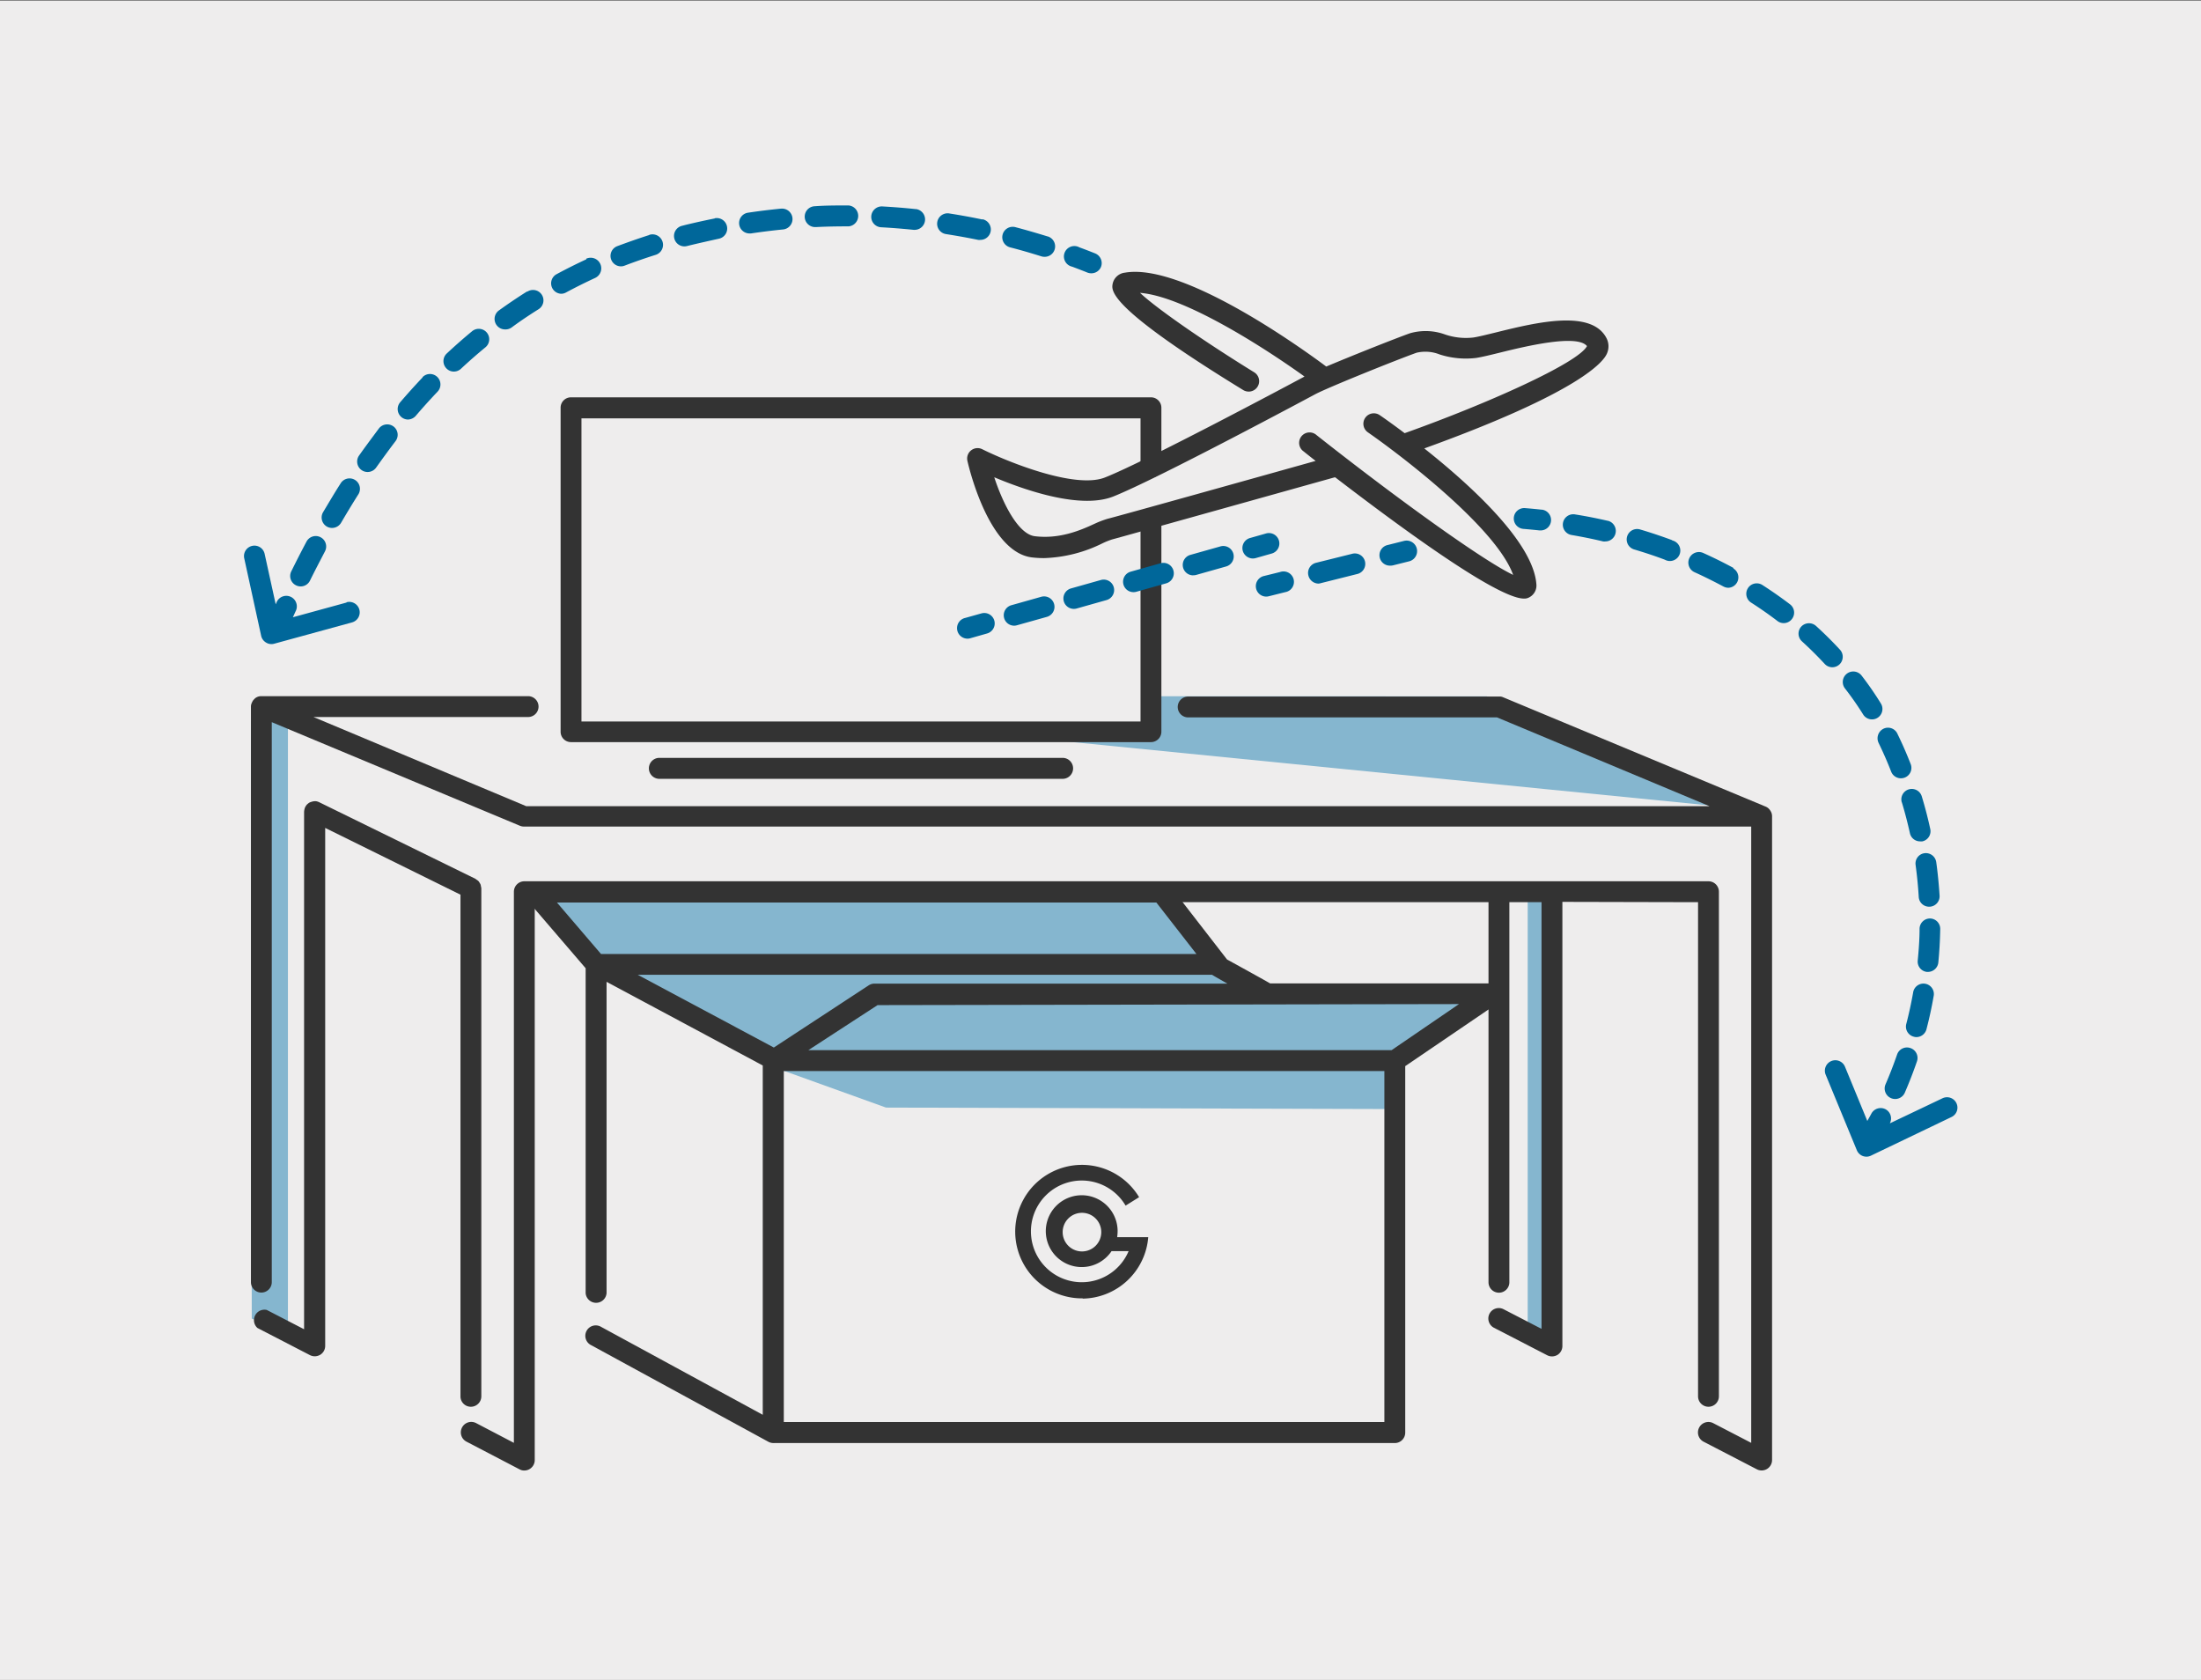
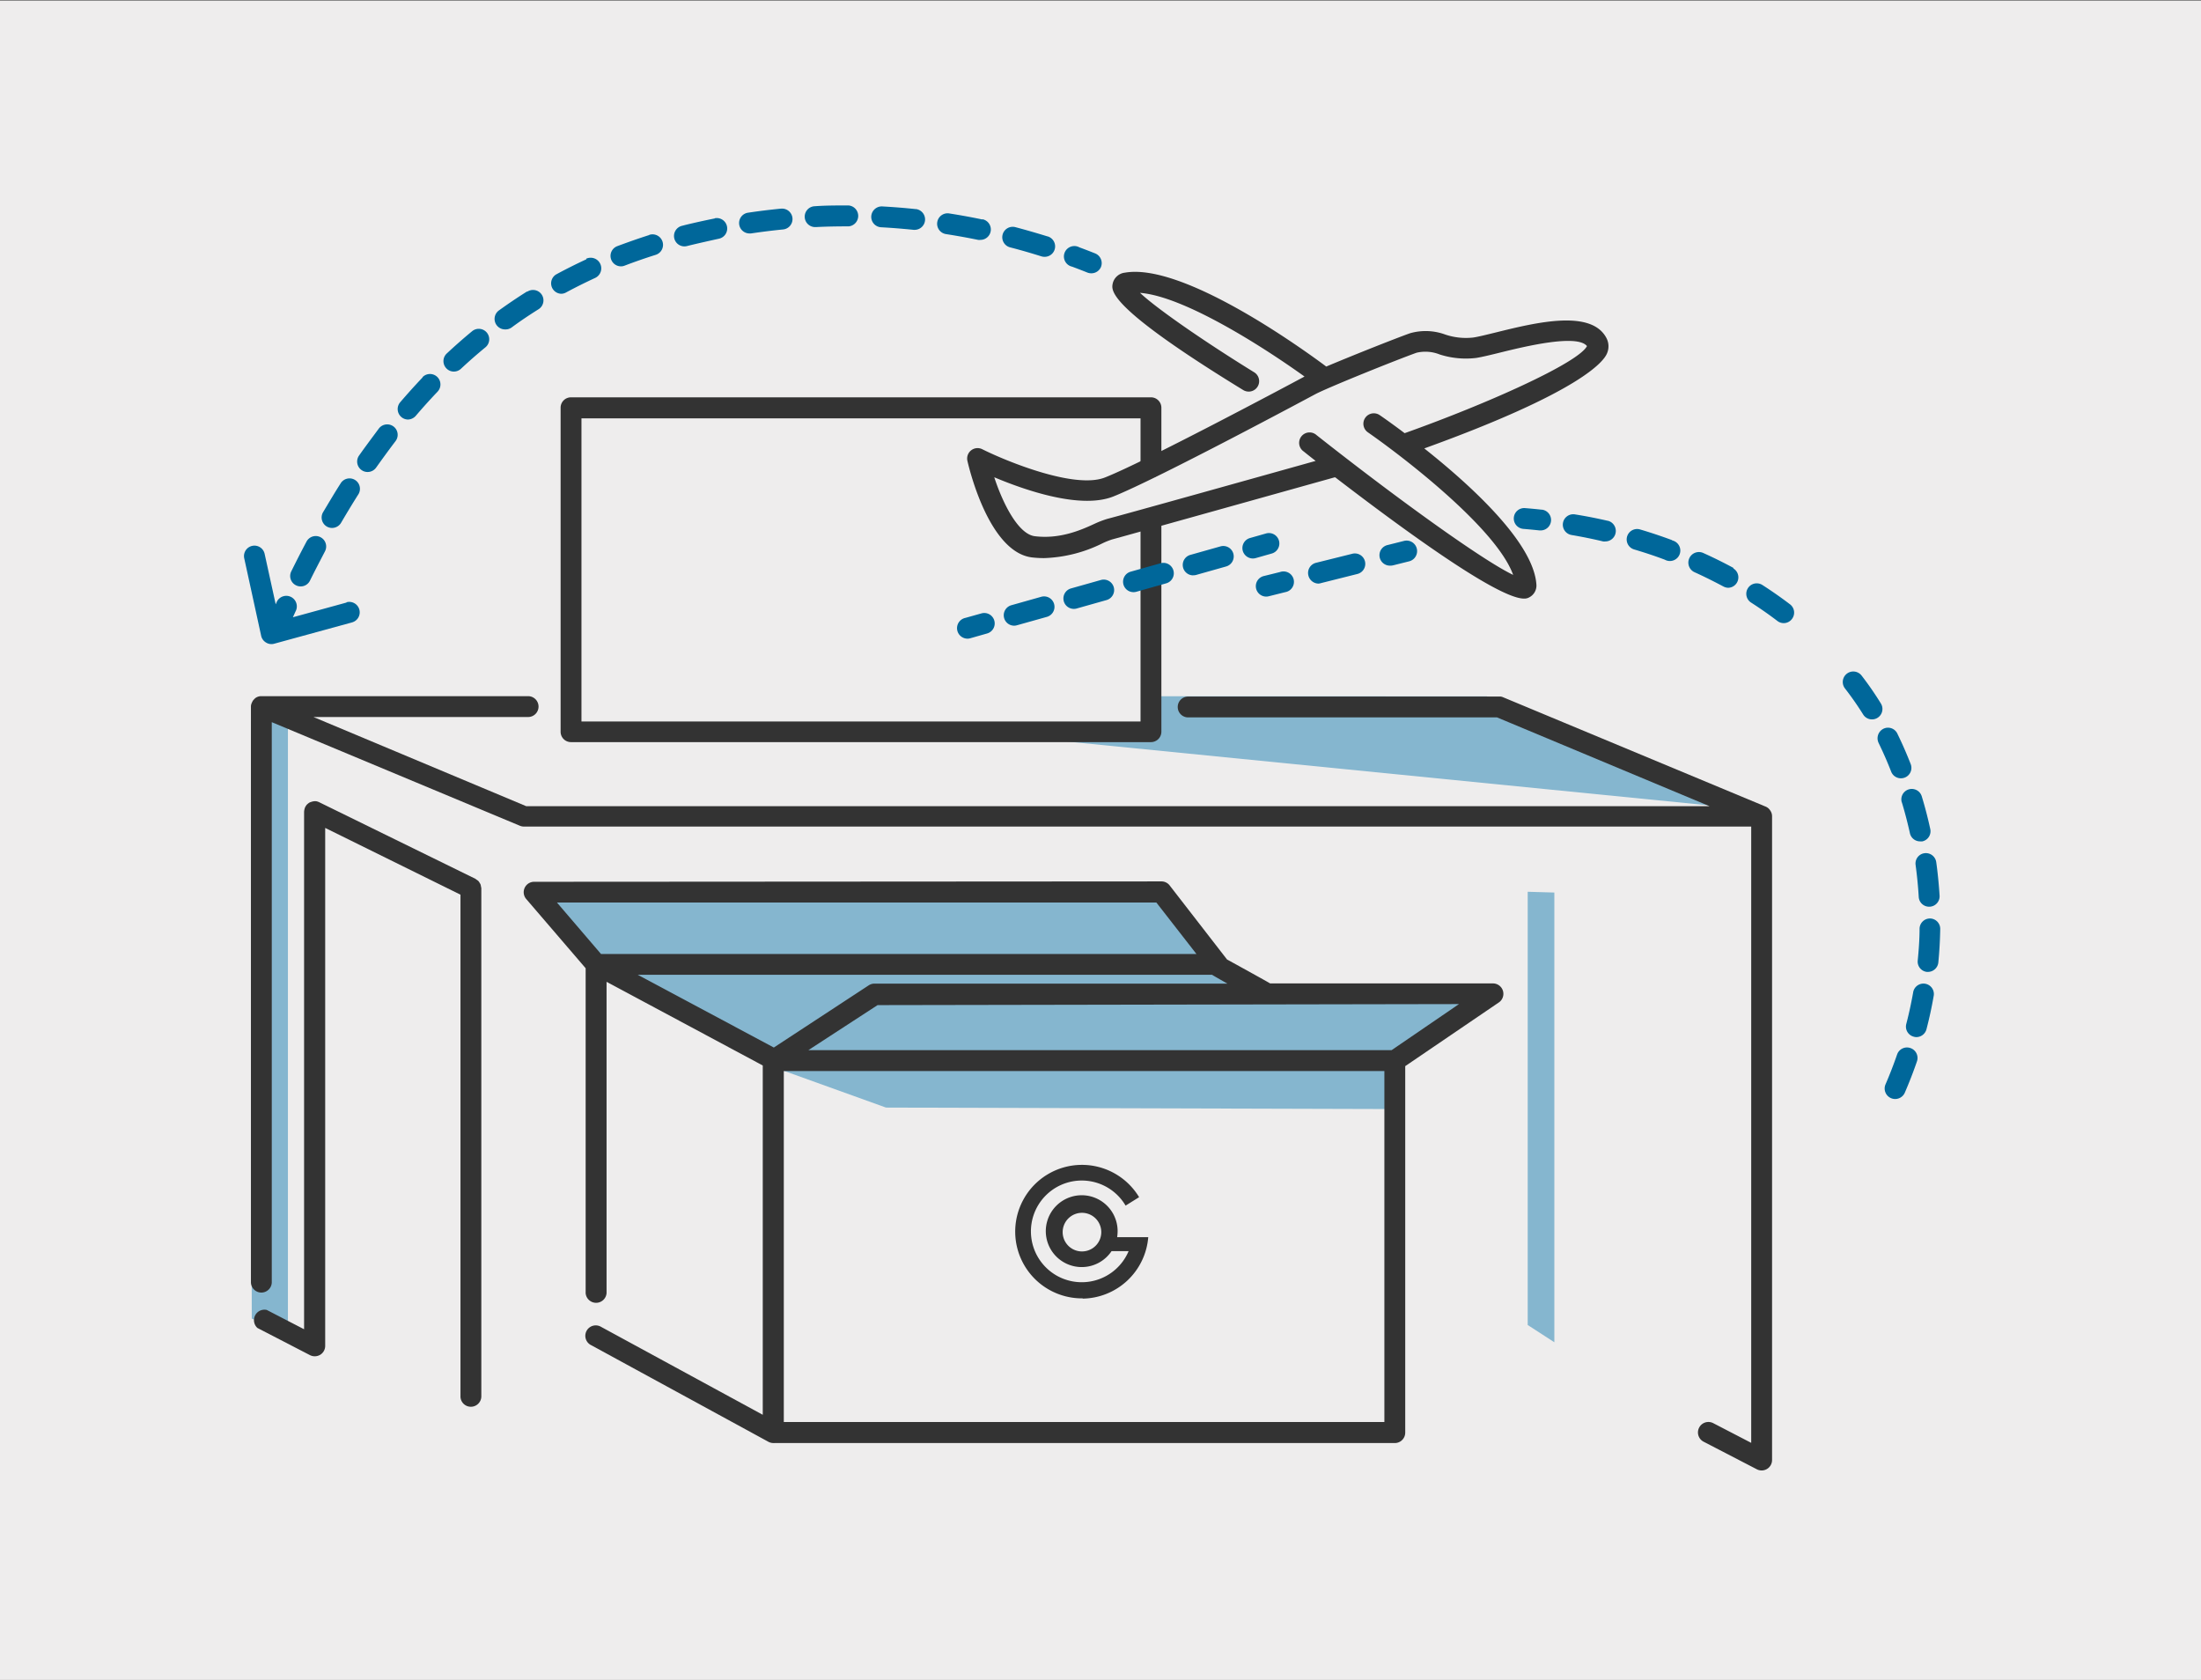
<svg xmlns="http://www.w3.org/2000/svg" id="txl_ber" data-name="txl ber" viewBox="0 0 342 261">
  <rect x="0" y="0" width="342" height="261" fill="#808080" stroke="none" />
  <defs>
    <style>
      .cls-1 {
        fill: #eeeded;
      }

      .cls-2 {
        fill: #85b6cf;
      }

      .cls-3 {
        fill: #00679a;
      }

      .cls-4 {
        fill: #333;
      }
    </style>
  </defs>
  <rect class="cls-1" y="0.13" width="342" height="261" />
  <g>
    <polygon class="cls-2" points="229.37 155.53 216.73 164.78 216.82 172.31 137.67 172.08 120.3 165.83 135.04 154.32 151.74 154.32 229.37 155.53" />
    <polygon class="cls-2" points="188.45 149.31 179.14 138.03 83.01 138.62 93.2 149.5 119.71 163.52 193.18 154.05 188.45 149.31" />
    <polygon class="cls-2" points="177.36 115.03 178.97 108.17 231.01 108.18 263.1 122.59 266.87 125.26 165.8 115.21 177.36 115.03" />
    <polygon class="cls-2" points="241.52 208.54 237.38 205.86 237.38 138.55 241.52 138.67 241.52 208.54" />
    <polygon class="cls-2" points="44.74 207 39.12 204.87 39.01 112.07 44.74 111.64 44.74 207" />
    <g>
-       <path class="cls-3" d="M304,171.4a1.62,1.62,0,0,0-2.16-.77l-8.19,3.9,0,0a1.62,1.62,0,0,0-.67-2.19,1.64,1.64,0,0,0-2.2.68c-.2.38-.42.76-.63,1.14l-3.47-8.43a1.62,1.62,0,0,0-3,1.24l4.84,11.73a1.64,1.64,0,0,0,.91.9,1.71,1.71,0,0,0,.59.11,1.66,1.66,0,0,0,.69-.16l12.51-6A1.61,1.61,0,0,0,304,171.4Z" />
      <path class="cls-3" d="M239.57,79.19c-.88-.1-1.75-.18-2.63-.25a1.62,1.62,0,0,0-.25,3.23c.84.07,1.69.15,2.53.24h.18a1.62,1.62,0,0,0,.17-3.23Z" />
      <path class="cls-3" d="M296.84,162.83a1.62,1.62,0,0,0-2.06,1c-.54,1.56-1.14,3.12-1.8,4.64a1.62,1.62,0,1,0,3,1.29c.69-1.6,1.33-3.24,1.89-4.88A1.62,1.62,0,0,0,296.84,162.83Z" />
      <path class="cls-3" d="M291.89,115.39l.09.19c.68,1.41,1.32,2.87,1.89,4.34a1.62,1.62,0,0,0,1.51,1,1.71,1.71,0,0,0,.59-.11,1.62,1.62,0,0,0,.92-2.1c-.6-1.54-1.27-3.08-2-4.58l-.08-.17,0,0a1.61,1.61,0,0,0-2.15-.74A1.66,1.66,0,0,0,291.89,115.39Z" />
      <path class="cls-3" d="M299.35,159.88c.44-1.68.81-3.4,1.11-5.12a1.62,1.62,0,1,0-3.19-.56c-.29,1.63-.64,3.26-1.06,4.87a1.62,1.62,0,0,0,1.17,2,1.39,1.39,0,0,0,.4.06A1.63,1.63,0,0,0,299.35,159.88Z" />
      <path class="cls-3" d="M297.65,134.35c.22,1.64.39,3.31.49,5a1.61,1.61,0,0,0,1.61,1.52h.1a1.62,1.62,0,0,0,1.53-1.72c-.11-1.73-.28-3.48-.52-5.21a1.63,1.63,0,0,0-1.83-1.38A1.61,1.61,0,0,0,297.65,134.35Z" />
      <path class="cls-3" d="M301.18,149.58c.17-1.72.27-3.48.3-5.23a1.61,1.61,0,0,0-1.59-1.65h0a1.62,1.62,0,0,0-1.62,1.59c0,1.66-.13,3.33-.29,5A1.61,1.61,0,0,0,299.4,151h.16A1.63,1.63,0,0,0,301.18,149.58Z" />
      <path class="cls-3" d="M295.51,124.63c.48,1.58.9,3.2,1.26,4.82a1.61,1.61,0,0,0,1.58,1.27,1.45,1.45,0,0,0,.35,0,1.61,1.61,0,0,0,1.23-1.93c-.37-1.7-.81-3.4-1.32-5.07a1.62,1.62,0,1,0-3.1.95Z" />
      <path class="cls-3" d="M289.5,111a1.62,1.62,0,1,0,2.76-1.7,49,49,0,0,0-3-4.34,1.62,1.62,0,0,0-2.58,2A49.09,49.09,0,0,1,289.5,111Z" />
      <path class="cls-3" d="M273.85,90.89a1.62,1.62,0,1,0-1.76,2.73c1.41.9,2.78,1.86,4.08,2.85a1.6,1.6,0,0,0,2.27-.3,1.62,1.62,0,0,0-.3-2.28C276.77,92.85,275.33,91.84,273.85,90.89Z" />
-       <path class="cls-3" d="M285.81,103.24a1.63,1.63,0,0,0,.1-2.29c-1.18-1.28-2.43-2.52-3.73-3.7a1.64,1.64,0,0,0-2.3.11,1.62,1.62,0,0,0,.12,2.29c1.23,1.12,2.41,2.29,3.52,3.49a1.62,1.62,0,0,0,1.19.53A1.64,1.64,0,0,0,285.81,103.24Z" />
      <path class="cls-3" d="M269.34,88.23c-1.51-.82-3.09-1.6-4.69-2.32a1.62,1.62,0,0,0-1.33,3c1.53.69,3,1.43,4.47,2.21a1.67,1.67,0,0,0,.77.2,1.62,1.62,0,0,0,.78-3Z" />
      <path class="cls-3" d="M259.82,83.92c-1.62-.6-3.28-1.16-4.94-1.65a1.62,1.62,0,1,0-.94,3.1c1.6.48,3.2,1,4.75,1.59a1.62,1.62,0,1,0,1.13-3Z" />
      <path class="cls-3" d="M249.84,80.92c-1.69-.39-3.41-.73-5.11-1a1.62,1.62,0,1,0-.54,3.2c1.64.28,3.29.61,4.91,1a1.64,1.64,0,0,0,.37,0,1.63,1.63,0,0,0,.37-3.21Z" />
    </g>
    <g>
-       <path class="cls-4" d="M263.85,140.17v76.77a1.62,1.62,0,0,0,3.24,0V138.55a1.62,1.62,0,0,0-1.62-1.63h-184a1.63,1.63,0,0,0-1.62,1.63v85.62l-5.87-3.07a1.62,1.62,0,0,0-1.5,2.88l8.24,4.3a1.55,1.55,0,0,0,.75.19,1.63,1.63,0,0,0,1.62-1.62V140.17H231.29v59.05a1.62,1.62,0,0,0,3.24,0V140.17h5v66.29l-5.9-3.05a1.62,1.62,0,0,0-1.49,2.88l8.27,4.27a1.62,1.62,0,0,0,.74.18,1.72,1.72,0,0,0,.85-.23,1.63,1.63,0,0,0,.77-1.39v-69Z" />
      <path class="cls-4" d="M275.24,126.24l-.07-.15a2.54,2.54,0,0,0-.23-.34l-.11-.12a1.54,1.54,0,0,0-.45-.3s0,0,0,0h0l-40.82-17h0a1.34,1.34,0,0,0-.39-.11l-.23,0H184.62a1.62,1.62,0,0,0,0,3.24h48l33,13.79H81.76L48.71,111.4H82.06a1.62,1.62,0,0,0,0-3.24H40.58a1.49,1.49,0,0,0-.94.33,4.15,4.15,0,0,0-.33.35,2.94,2.94,0,0,0-.23.47,1.24,1.24,0,0,0-.09.45V199.2a1.62,1.62,0,0,0,3.24,0v-87L80.8,128.3h0a1.67,1.67,0,0,0,.62.12H272.11v95.75l-5.9-3.06a1.62,1.62,0,0,0-1.5,2.88l8.28,4.29a1.62,1.62,0,0,0,2.36-1.44v-100A1.56,1.56,0,0,0,275.24,126.24Z" />
      <path class="cls-4" d="M73.17,218.56a1.62,1.62,0,0,0,1.62-1.62V138a1.69,1.69,0,0,0-.05-.24,1.86,1.86,0,0,0-.07-.34,1.43,1.43,0,0,0-.15-.27,1.56,1.56,0,0,0-.17-.25,1.93,1.93,0,0,0-.28-.22c-.07,0-.12-.11-.19-.14l-24.3-11.91a2.09,2.09,0,0,0-.37-.13,1.39,1.39,0,0,0-.51,0,1.92,1.92,0,0,0-.4.11,1,1,0,0,0-.28.12,2.43,2.43,0,0,0-.25.2,1,1,0,0,0-.21.24c-.05.06-.15.26-.16.27a2.46,2.46,0,0,0-.09.29,3.37,3.37,0,0,0-.06.38v80.41l-5.8-3A1.63,1.63,0,0,0,40,206.32l8.16,4.22a1.66,1.66,0,0,0,.75.18,1.69,1.69,0,0,0,.84-.23,1.62,1.62,0,0,0,.78-1.39V128.63L71.55,139v78A1.61,1.61,0,0,0,73.17,218.56Z" />
    </g>
    <g>
      <path class="cls-4" d="M178.84,115.3H88.73a1.61,1.61,0,0,1-1.62-1.62V63.35a1.61,1.61,0,0,1,1.62-1.62h90.11a1.62,1.62,0,0,1,1.62,1.62v9.24a1.62,1.62,0,1,1-3.24,0V65H90.35v47.09h86.87v-31a1.62,1.62,0,0,1,3.24,0v32.58A1.62,1.62,0,0,1,178.84,115.3Z" />
-       <path class="cls-4" d="M165.24,121H102.33a1.63,1.63,0,0,1,0-3.25h62.91a1.63,1.63,0,0,1,0,3.25Z" />
    </g>
    <g>
      <path class="cls-4" d="M233.53,153.93a1.62,1.62,0,0,0-1.55-1.14h0l-34.63,0c-.1-.1-6.69-3.72-6.69-3.72s-8.91-11.5-8.91-11.5a1.6,1.6,0,0,0-1.27-.63L83,137a1.62,1.62,0,0,0-1.23,2.68L91,150.43v50.48a1.63,1.63,0,0,0,3.25,0V152.54l24.27,13v54.27L93.42,206.16A1.62,1.62,0,1,0,91.87,209l27.52,15a1.67,1.67,0,0,0,.77.2.86.86,0,0,0,.17,0c.3,0,.62,0,.92,0h95.48a1.62,1.62,0,0,0,1.62-1.62V165.64l14.54-9.89A1.62,1.62,0,0,0,233.53,153.93ZM99.1,151.45h89.24c.09.08,2.38,1.37,2.38,1.37l-54.85,0a1.66,1.66,0,0,0-.89.27l-14.74,9.66Zm80.58-11.23,6.23,8H93.39l-6.85-8Zm35.43,80.71H121.79V166.4h93.32Zm1.12-57.77H125.6l10.76-7L226.7,156Z" />
      <path class="cls-4" d="M168.21,201.76a10.38,10.38,0,0,0,10.21-9.55l-2.48,0h0l-2.35,0a7.45,7.45,0,0,0,.07-1,5.58,5.58,0,1,0-.94,3.17l2.65,0a7.9,7.9,0,1,1-.47-7.07L177,186a10.37,10.37,0,1,0-8.75,15.72Zm-.09-7.33a3,3,0,1,1,3-3.08A3,3,0,0,1,168.12,194.43Z" />
    </g>
    <path class="cls-4" d="M249.65,52.59c-2.31-4.61-11-2.48-17.26-.93-1.44.35-2.67.66-3.47.78a10.06,10.06,0,0,1-4.37-.47,8.81,8.81,0,0,0-5.47-.19c-2.22.79-8.76,3.38-13,5.17-3.75-2.8-22.24-16.14-31.27-14.59a2.19,2.19,0,0,0-1.92,1.72c-.21,1.1-.7,3.67,20.3,16.53a1.65,1.65,0,0,0,.85.23,1.62,1.62,0,0,0,.84-3c-7-4.31-14.86-9.65-17.74-12.34,6.85.52,19.23,8.45,25.56,13-3.23,1.74-24.89,13.27-31,15.68-4.7,1.86-15.37-2.54-19.08-4.39a1.62,1.62,0,0,0-2.3,1.81c.33,1.45,3.42,14.16,10,15a15.85,15.85,0,0,0,1.91.11,21.84,21.84,0,0,0,9.06-2.29,12.35,12.35,0,0,1,1.48-.6c1.78-.47,33.28-9.29,34.62-9.66l.08,0C229.12,90.77,234.92,93,236.81,93a1.54,1.54,0,0,0,.84-.21,2.06,2.06,0,0,0,1.08-2c-.46-6.56-10.33-15.5-17.42-21.12,24.31-8.79,27.88-13.5,28.39-14.76A2.76,2.76,0,0,0,249.65,52.59ZM218.26,67.3c-1.91-1.44-3.34-2.44-3.87-2.8a1.62,1.62,0,1,0-1.84,2.67c5.74,4,20,15,22.57,22.15-4.85-2.31-18.49-12.2-30.55-21.72a1.62,1.62,0,1,0-2,2.54c.63.51,1.25,1,1.86,1.47-7.39,2.07-30.87,8.64-32.36,9a15.21,15.21,0,0,0-2,.77c-2.15,1-5.4,2.4-9.27,1.93-2.61-.32-5-5.16-6.31-9.16,4.75,2,13.37,5,18.47,3,6.85-2.72,31.11-15.74,31.35-15.87,1.83-1,12.69-5.37,15.81-6.48a6,6,0,0,1,3.58.27,13.32,13.32,0,0,0,5.69.54c.93-.15,2.24-.47,3.74-.84,3.61-.89,11.91-2.93,13.46-1C245.26,56.37,231.18,62.7,218.26,67.3Z" />
    <g>
      <path class="cls-3" d="M150.46,99.22A1.63,1.63,0,0,1,150,96l2.5-.7a1.62,1.62,0,1,1,.88,3.12l-2.5.71A1.67,1.67,0,0,1,150.46,99.22Z" />
      <path class="cls-3" d="M157.59,97.21a1.62,1.62,0,0,1-.44-3.18l4.64-1.31a1.62,1.62,0,1,1,.88,3.12L158,97.15A1.61,1.61,0,0,1,157.59,97.21Zm9.27-2.61a1.62,1.62,0,0,1-.44-3.18l4.64-1.31a1.62,1.62,0,1,1,.88,3.12l-4.64,1.31A1.61,1.61,0,0,1,166.86,94.6ZM176.13,92a1.62,1.62,0,0,1-.44-3.18l4.64-1.31a1.62,1.62,0,1,1,.88,3.12l-4.64,1.31A1.61,1.61,0,0,1,176.13,92Zm9.27-2.61A1.62,1.62,0,0,1,185,86.2l4.64-1.31a1.62,1.62,0,1,1,.88,3.12l-4.64,1.31A1.61,1.61,0,0,1,185.4,89.38Z" />
      <path class="cls-3" d="M194.67,86.77a1.64,1.64,0,0,1-1.56-1.18,1.62,1.62,0,0,1,1.12-2l2.5-.71a1.62,1.62,0,1,1,.88,3.12l-2.5.71A1.61,1.61,0,0,1,194.67,86.77Z" />
    </g>
    <g>
      <path class="cls-3" d="M196.79,92.69a1.62,1.62,0,0,1-.39-3.2l2.51-.62A1.62,1.62,0,1,1,199.7,92l-2.52.63A1.74,1.74,0,0,1,196.79,92.69Z" />
      <path class="cls-3" d="M204.88,90.67a1.64,1.64,0,0,1-1.57-1.23,1.62,1.62,0,0,1,1.18-2l5.58-1.39a1.62,1.62,0,1,1,.79,3.14l-5.58,1.4A1.83,1.83,0,0,1,204.88,90.67Z" />
      <path class="cls-3" d="M216,87.88a1.62,1.62,0,0,1-.39-3.2l2.51-.63A1.62,1.62,0,1,1,219,87.2l-2.52.63A1.74,1.74,0,0,1,216,87.88Z" />
    </g>
    <g>
      <path class="cls-3" d="M170.17,39.37c-.81-.32-1.63-.64-2.45-.94a1.62,1.62,0,1,0-1.13,3c.8.3,1.59.6,2.38.92a1.59,1.59,0,0,0,.6.11,1.61,1.61,0,0,0,1.51-1A1.63,1.63,0,0,0,170.17,39.37Z" />
      <path class="cls-3" d="M91.1,40.29c-1.58.73-3.16,1.52-4.69,2.35a1.62,1.62,0,0,0,.77,3,1.53,1.53,0,0,0,.77-.2c1.47-.79,3-1.55,4.51-2.25a1.62,1.62,0,1,0-1.36-3Z" />
      <path class="cls-3" d="M81.87,45.3c-1.48.93-2.94,1.92-4.36,2.94a1.63,1.63,0,0,0,1,2.94,1.61,1.61,0,0,0,1-.31c1.35-1,2.76-1.94,4.18-2.83a1.62,1.62,0,0,0-1.73-2.74Z" />
      <path class="cls-3" d="M65.69,58.61c-1.19,1.25-2.37,2.56-3.51,3.89a1.63,1.63,0,0,0,.18,2.29,1.61,1.61,0,0,0,1,.39,1.66,1.66,0,0,0,1.24-.57c1.1-1.29,2.24-2.55,3.39-3.76a1.62,1.62,0,0,0-2.35-2.24Z" />
      <path class="cls-3" d="M73.36,51.46c-1.34,1.1-2.66,2.27-3.94,3.46a1.62,1.62,0,0,0-.08,2.29,1.59,1.59,0,0,0,1.18.52,1.63,1.63,0,0,0,1.11-.44c1.23-1.15,2.51-2.27,3.8-3.33a1.62,1.62,0,0,0-2.07-2.5Z" />
      <path class="cls-3" d="M58.88,66.56c-1,1.36-2.08,2.78-3.09,4.22a1.62,1.62,0,0,0,2.66,1.86c1-1.4,2-2.78,3-4.09a1.62,1.62,0,0,0-.29-2.28A1.64,1.64,0,0,0,58.88,66.56Z" />
      <path class="cls-3" d="M50.77,81.8A1.63,1.63,0,0,0,53,81.22c.86-1.47,1.75-2.94,2.64-4.35a1.62,1.62,0,1,0-2.73-1.74c-.93,1.45-1.84,3-2.71,4.45A1.63,1.63,0,0,0,50.77,81.8Z" />
      <path class="cls-3" d="M46,90.94a1.61,1.61,0,0,0,2.17-.74c.75-1.53,1.53-3,2.32-4.53a1.62,1.62,0,1,0-2.86-1.53c-.81,1.52-1.6,3.07-2.37,4.63A1.61,1.61,0,0,0,46,90.94Z" />
      <path class="cls-3" d="M162.77,36.73c-1.65-.51-3.34-1-5-1.44a1.62,1.62,0,0,0-.82,3.14c1.64.42,3.28.9,4.87,1.4a1.71,1.71,0,0,0,.49.07,1.62,1.62,0,0,0,.49-3.17Z" />
      <path class="cls-3" d="M142.3,32.49c-1.73-.19-3.48-.32-5.21-.42a1.64,1.64,0,0,0-1.71,1.53,1.62,1.62,0,0,0,1.53,1.71c1.68.09,3.38.23,5.06.4h.17a1.62,1.62,0,0,0,.16-3.23Z" />
      <path class="cls-3" d="M131.86,31.92h-.37c-1.61,0-3.25,0-4.87.12a1.62,1.62,0,0,0,.08,3.24h.07c1.57-.08,3.16-.11,4.72-.11h.36a1.63,1.63,0,0,0,0-3.25Z" />
      <path class="cls-3" d="M152.64,34.1c-1.7-.36-3.43-.67-5.15-.94a1.62,1.62,0,0,0-.5,3.21c1.67.26,3.35.56,5,.9a1.35,1.35,0,0,0,.33,0,1.62,1.62,0,0,0,.33-3.21Z" />
      <path class="cls-3" d="M121.4,32.41c-1.72.17-3.47.38-5.19.64a1.62,1.62,0,0,0,.24,3.22h.23c1.67-.25,3.36-.46,5-.62a1.62,1.62,0,0,0-.32-3.23Z" />
      <path class="cls-3" d="M100.9,36.51c-1.67.53-3.34,1.12-5,1.74a1.62,1.62,0,0,0,.58,3.13,1.49,1.49,0,0,0,.58-.11c1.55-.59,3.16-1.15,4.77-1.66a1.63,1.63,0,1,0-1-3.1Z" />
      <path class="cls-3" d="M111.06,33.94c-1.5.3-3,.63-4.53,1l-.58.15a1.62,1.62,0,0,0,.39,3.19,1.83,1.83,0,0,0,.4-.05l.56-.14c1.46-.35,2.94-.68,4.39-1a1.62,1.62,0,0,0-.63-3.18Z" />
      <path class="cls-3" d="M53.86,93.61,45.51,95.9c.16-.34.31-.69.46-1A1.62,1.62,0,0,0,43,93.52c-.05.13-.11.25-.16.37l-1.72-7.84a1.62,1.62,0,1,0-3.17.69l2.64,12.09a1.63,1.63,0,0,0,.75,1,1.55,1.55,0,0,0,.84.24,1.59,1.59,0,0,0,.43-.06l12.09-3.31a1.62,1.62,0,1,0-.86-3.13Z" />
    </g>
  </g>
</svg>